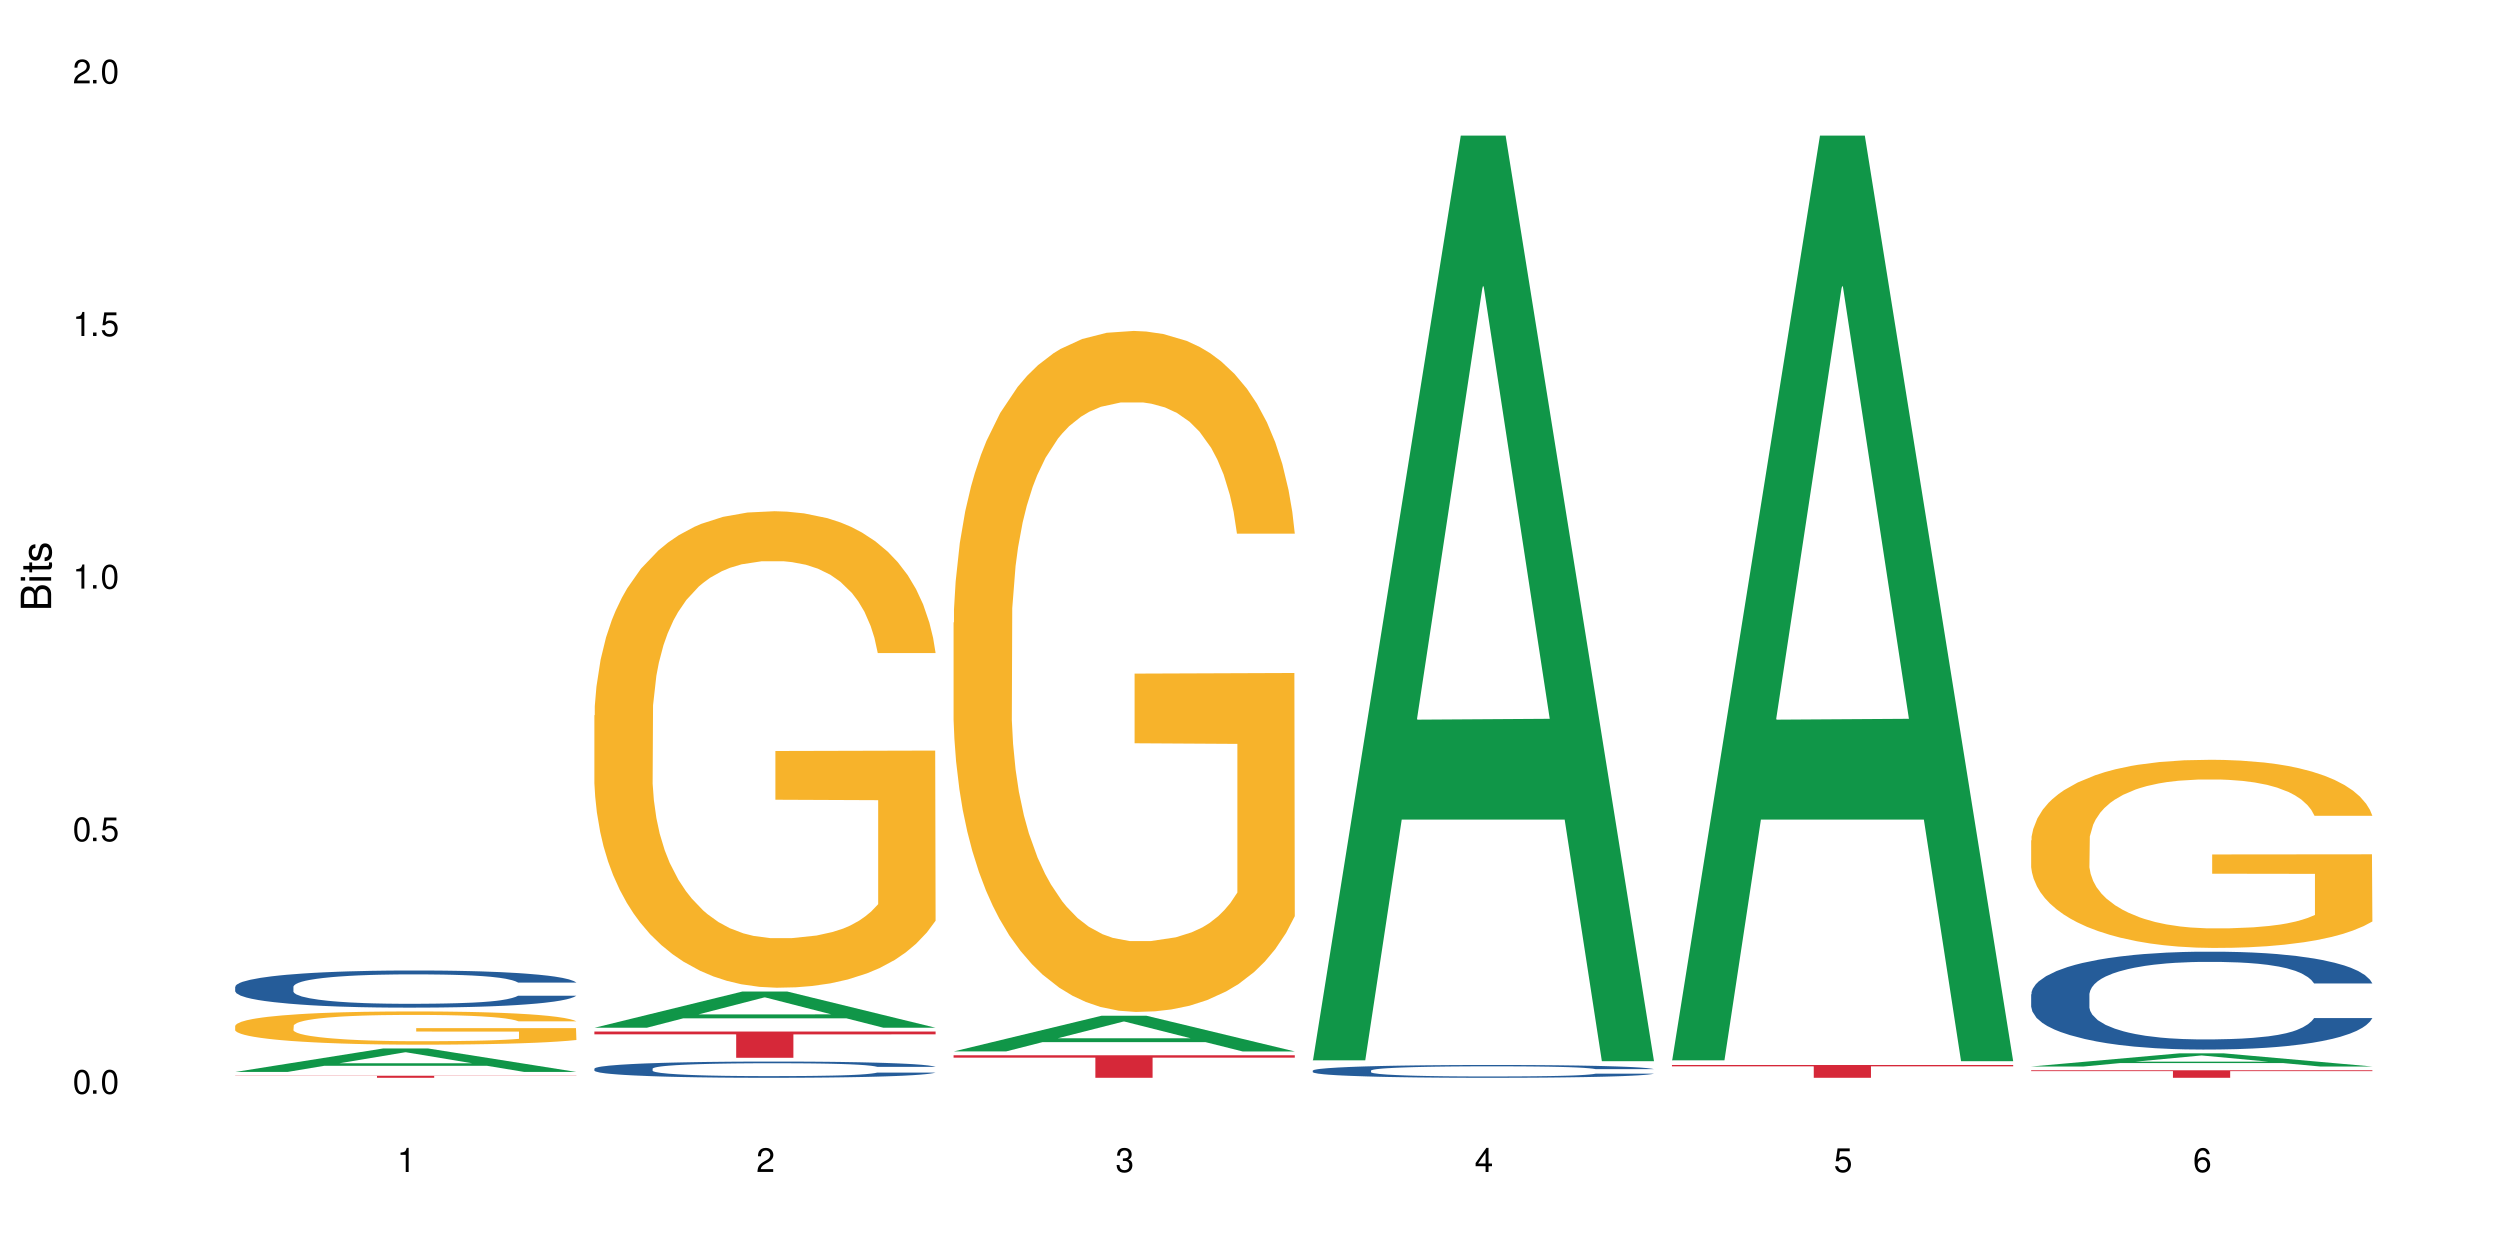
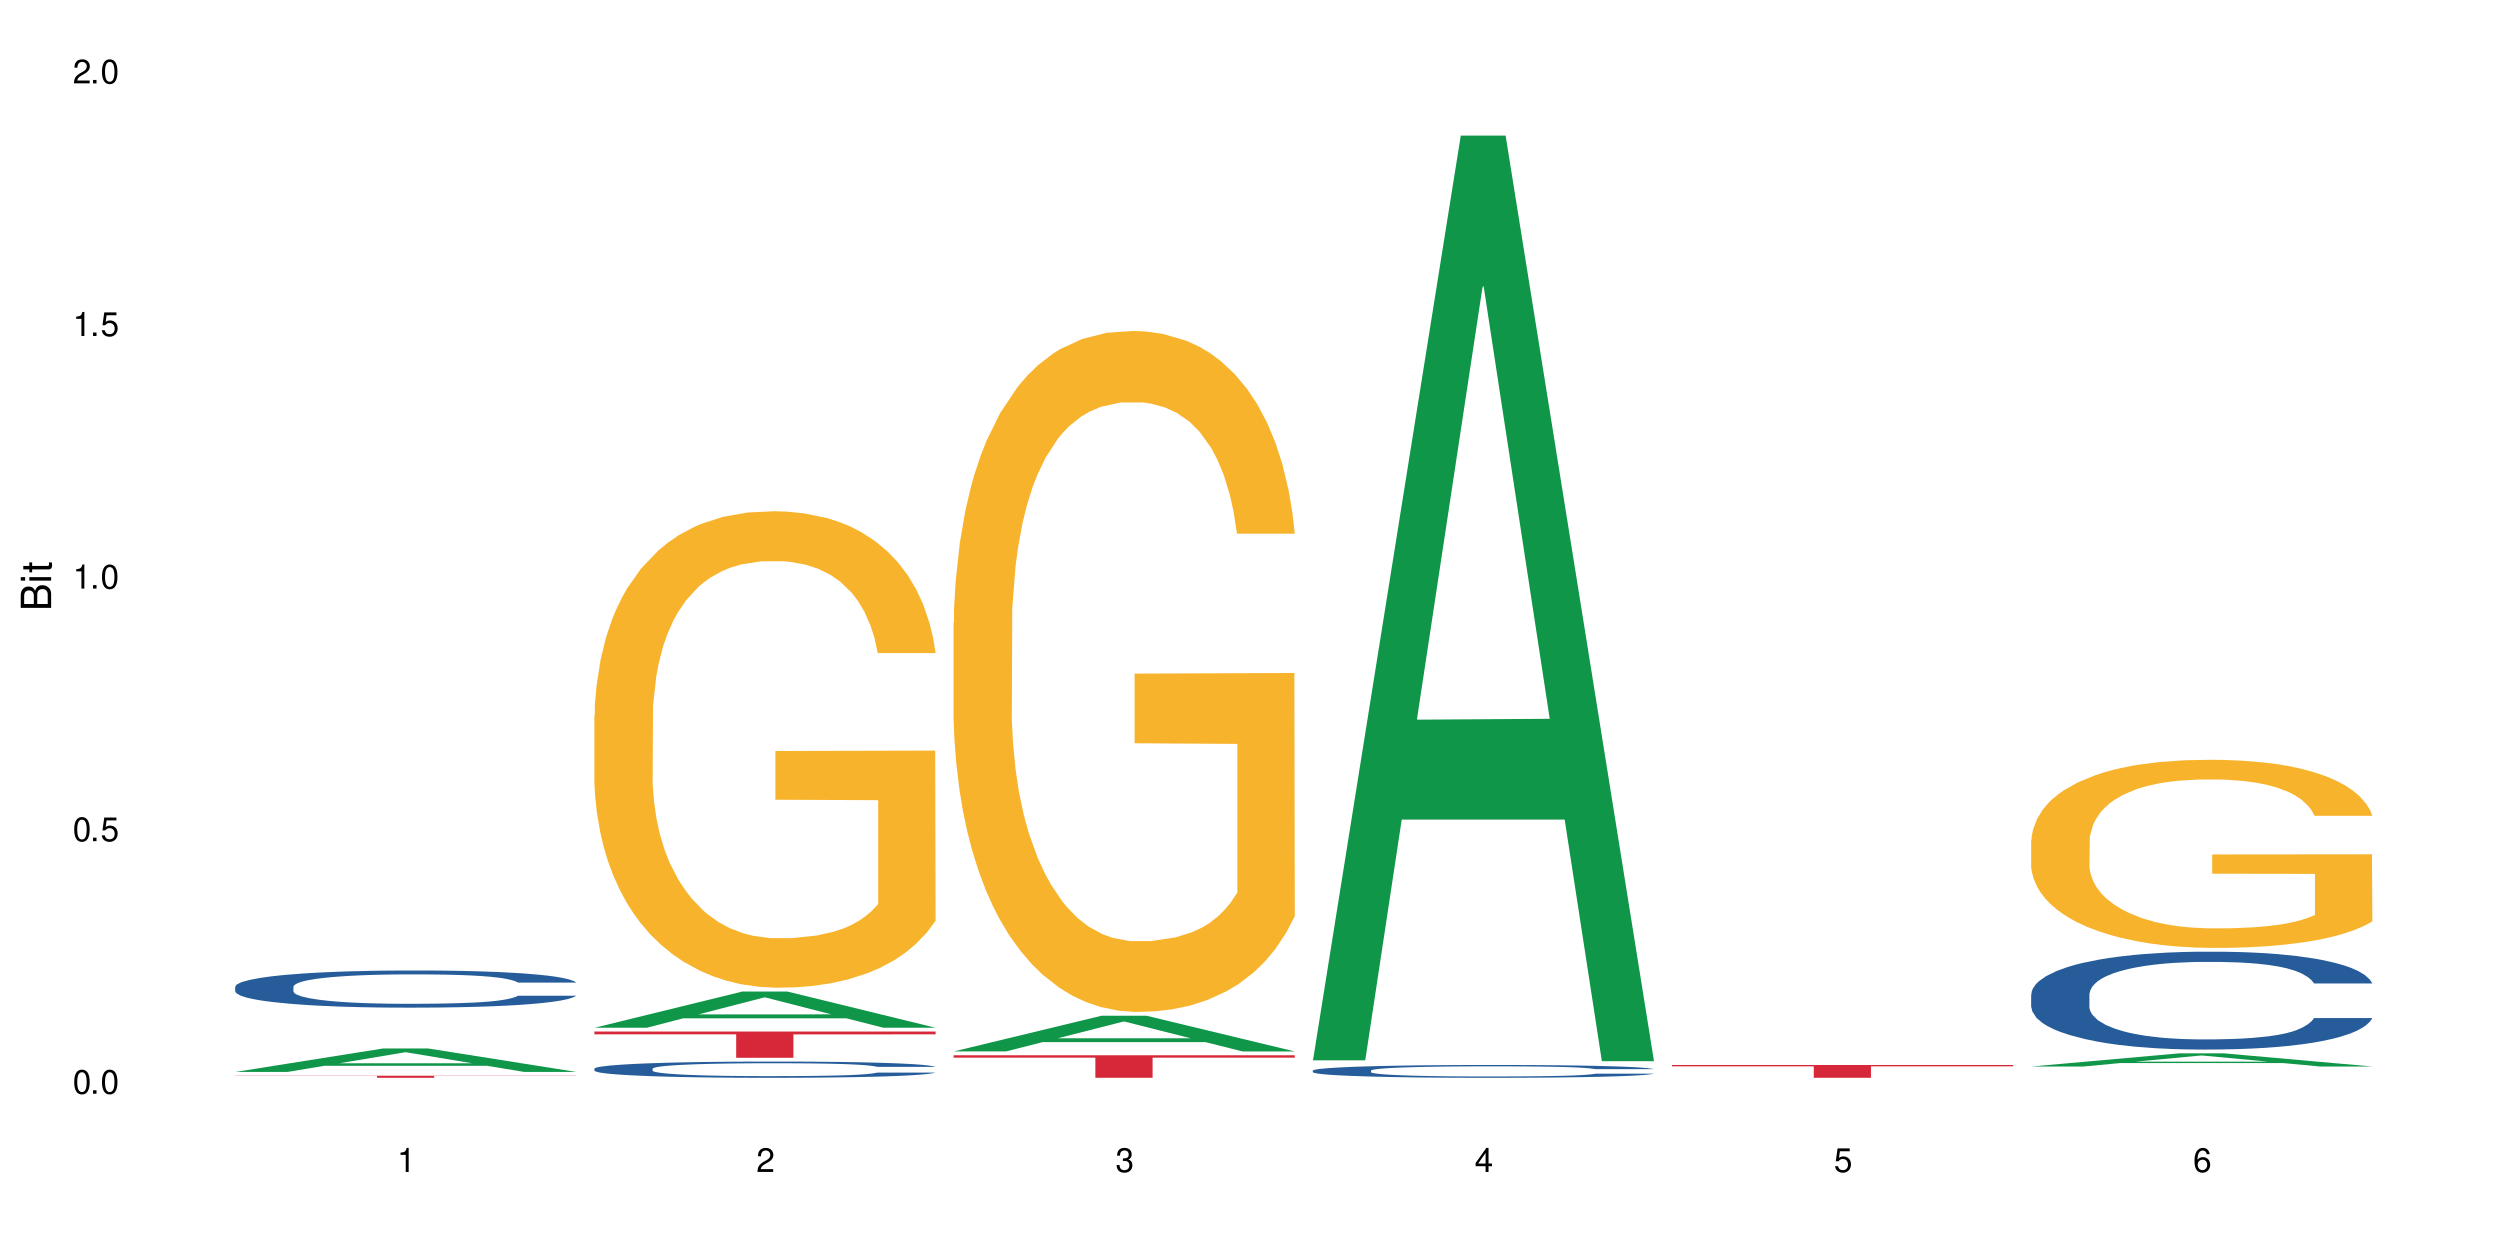
<svg xmlns="http://www.w3.org/2000/svg" xmlns:xlink="http://www.w3.org/1999/xlink" width="720" height="360" viewBox="0 0 720 360">
  <defs>
    <g>
      <g id="glyph-0-0">
</g>
      <g id="glyph-0-1">
        <path d="M 2.641 -6.938 C 2 -6.938 1.422 -6.656 1.078 -6.172 C 0.641 -5.562 0.406 -4.641 0.406 -3.359 C 0.406 -1.016 1.188 0.219 2.641 0.219 C 4.078 0.219 4.859 -1.016 4.859 -3.297 C 4.859 -4.641 4.656 -5.547 4.203 -6.172 C 3.844 -6.656 3.281 -6.938 2.641 -6.938 Z M 2.641 -6.188 C 3.547 -6.188 4 -5.25 4 -3.375 C 4 -1.406 3.562 -0.484 2.625 -0.484 C 1.734 -0.484 1.281 -1.438 1.281 -3.344 C 1.281 -5.25 1.734 -6.188 2.641 -6.188 Z M 2.641 -6.188 " />
      </g>
      <g id="glyph-0-2">
        <path d="M 1.828 -1 L 0.828 -1 L 0.828 0 L 1.828 0 Z M 1.828 -1 " />
      </g>
      <g id="glyph-0-3">
        <path d="M 4.562 -6.797 L 1.062 -6.797 L 0.547 -3.094 L 1.328 -3.094 C 1.719 -3.562 2.047 -3.734 2.578 -3.734 C 3.484 -3.734 4.062 -3.109 4.062 -2.094 C 4.062 -1.125 3.484 -0.531 2.578 -0.531 C 1.828 -0.531 1.375 -0.906 1.188 -1.672 L 0.328 -1.672 C 0.453 -1.109 0.547 -0.844 0.75 -0.594 C 1.125 -0.078 1.828 0.219 2.594 0.219 C 3.969 0.219 4.922 -0.781 4.922 -2.219 C 4.922 -3.562 4.031 -4.484 2.719 -4.484 C 2.25 -4.484 1.859 -4.359 1.469 -4.062 L 1.734 -5.969 L 4.562 -5.969 Z M 4.562 -6.797 " />
      </g>
      <g id="glyph-0-4">
        <path d="M 2.484 -4.938 L 2.484 0 L 3.328 0 L 3.328 -6.938 L 2.766 -6.938 C 2.469 -5.875 2.281 -5.734 0.984 -5.562 L 0.984 -4.938 Z M 2.484 -4.938 " />
      </g>
      <g id="glyph-0-5">
        <path d="M 4.859 -0.828 L 1.281 -0.828 C 1.359 -1.406 1.672 -1.781 2.5 -2.281 L 3.469 -2.828 C 4.406 -3.344 4.906 -4.062 4.906 -4.906 C 4.906 -5.484 4.672 -6.031 4.266 -6.406 C 3.859 -6.766 3.375 -6.938 2.719 -6.938 C 1.859 -6.938 1.219 -6.625 0.844 -6.031 C 0.609 -5.672 0.5 -5.234 0.484 -4.531 L 1.328 -4.531 C 1.359 -5.016 1.406 -5.281 1.531 -5.516 C 1.75 -5.938 2.188 -6.203 2.703 -6.203 C 3.469 -6.203 4.031 -5.641 4.031 -4.891 C 4.031 -4.344 3.719 -3.859 3.125 -3.516 L 2.234 -3 C 0.812 -2.172 0.406 -1.531 0.328 -0.016 L 4.859 -0.016 Z M 4.859 -0.828 " />
      </g>
      <g id="glyph-0-6">
        <path d="M 2.125 -3.188 L 2.578 -3.188 C 3.5 -3.188 3.984 -2.766 3.984 -1.922 C 3.984 -1.062 3.469 -0.531 2.594 -0.531 C 1.656 -0.531 1.203 -1 1.156 -2.016 L 0.312 -2.016 C 0.344 -1.453 0.438 -1.094 0.609 -0.781 C 0.953 -0.109 1.625 0.219 2.547 0.219 C 3.953 0.219 4.859 -0.625 4.859 -1.938 C 4.859 -2.828 4.516 -3.297 3.703 -3.594 C 4.344 -3.844 4.656 -4.328 4.656 -5.031 C 4.656 -6.219 3.875 -6.938 2.578 -6.938 C 1.203 -6.938 0.484 -6.172 0.453 -4.703 L 1.297 -4.703 C 1.312 -5.125 1.344 -5.359 1.453 -5.578 C 1.641 -5.969 2.062 -6.203 2.594 -6.203 C 3.344 -6.203 3.797 -5.75 3.797 -5 C 3.797 -4.516 3.609 -4.219 3.25 -4.047 C 3.016 -3.953 2.703 -3.922 2.125 -3.906 Z M 2.125 -3.188 " />
      </g>
      <g id="glyph-0-7">
        <path d="M 3.141 -1.672 L 3.141 0 L 3.984 0 L 3.984 -1.672 L 4.984 -1.672 L 4.984 -2.438 L 3.984 -2.438 L 3.984 -6.938 L 3.359 -6.938 L 0.266 -2.578 L 0.266 -1.672 Z M 3.141 -2.438 L 1 -2.438 L 3.141 -5.5 Z M 3.141 -2.438 " />
      </g>
      <g id="glyph-0-8">
        <path d="M 4.781 -5.125 C 4.609 -6.266 3.891 -6.938 2.844 -6.938 C 2.094 -6.938 1.422 -6.578 1.031 -5.953 C 0.594 -5.266 0.406 -4.422 0.406 -3.172 C 0.406 -2 0.578 -1.25 0.984 -0.641 C 1.359 -0.078 1.953 0.219 2.703 0.219 C 3.984 0.219 4.922 -0.75 4.922 -2.094 C 4.922 -3.375 4.062 -4.281 2.844 -4.281 C 2.172 -4.281 1.641 -4.031 1.281 -3.516 C 1.281 -5.234 1.828 -6.188 2.797 -6.188 C 3.391 -6.188 3.797 -5.797 3.938 -5.125 Z M 2.734 -3.531 C 3.547 -3.531 4.062 -2.953 4.062 -2.031 C 4.062 -1.156 3.484 -0.531 2.703 -0.531 C 1.922 -0.531 1.328 -1.188 1.328 -2.078 C 1.328 -2.938 1.906 -3.531 2.734 -3.531 Z M 2.734 -3.531 " />
      </g>
      <g id="glyph-1-0">
</g>
      <g id="glyph-1-1">
        <path d="M 0 -0.953 L 0 -4.891 C 0 -5.719 -0.234 -6.344 -0.734 -6.797 C -1.188 -7.234 -1.812 -7.469 -2.5 -7.469 C -3.547 -7.469 -4.188 -7 -4.625 -5.875 C -4.984 -6.688 -5.625 -7.094 -6.531 -7.094 C -7.172 -7.094 -7.734 -6.859 -8.141 -6.391 C -8.562 -5.922 -8.75 -5.344 -8.75 -4.5 L -8.75 -0.953 Z M -4.984 -2.062 L -7.766 -2.062 L -7.766 -4.219 C -7.766 -4.844 -7.688 -5.203 -7.453 -5.5 C -7.219 -5.812 -6.859 -5.969 -6.375 -5.969 C -5.891 -5.969 -5.531 -5.812 -5.297 -5.5 C -5.062 -5.203 -4.984 -4.844 -4.984 -4.219 Z M -0.984 -2.062 L -4 -2.062 L -4 -4.781 C -4 -5.766 -3.438 -6.359 -2.484 -6.359 C -1.547 -6.359 -0.984 -5.766 -0.984 -4.781 Z M -0.984 -2.062 " />
      </g>
      <g id="glyph-1-2">
        <path d="M -6.281 -1.797 L -6.281 -0.797 L 0 -0.797 L 0 -1.797 Z M -8.75 -1.797 L -8.75 -0.797 L -7.484 -0.797 L -7.484 -1.797 Z M -8.75 -1.797 " />
      </g>
      <g id="glyph-1-3">
        <path d="M -6.281 -3.047 L -6.281 -2.016 L -8.016 -2.016 L -8.016 -1.016 L -6.281 -1.016 L -6.281 -0.172 L -5.469 -0.172 L -5.469 -1.016 L -0.719 -1.016 C -0.078 -1.016 0.281 -1.453 0.281 -2.234 C 0.281 -2.5 0.25 -2.719 0.188 -3.047 L -0.641 -3.047 C -0.609 -2.906 -0.594 -2.766 -0.594 -2.562 C -0.594 -2.141 -0.719 -2.016 -1.156 -2.016 L -5.469 -2.016 L -5.469 -3.047 Z M -6.281 -3.047 " />
      </g>
      <g id="glyph-1-4">
-         <path d="M -4.531 -5.25 C -5.766 -5.25 -6.469 -4.422 -6.469 -2.969 C -6.469 -1.516 -5.719 -0.562 -4.547 -0.562 C -3.562 -0.562 -3.094 -1.062 -2.734 -2.562 L -2.516 -3.484 C -2.344 -4.188 -2.094 -4.469 -1.641 -4.469 C -1.047 -4.469 -0.641 -3.875 -0.641 -3 C -0.641 -2.453 -0.797 -2 -1.062 -1.75 C -1.25 -1.594 -1.422 -1.531 -1.875 -1.469 L -1.875 -0.406 C -0.422 -0.453 0.281 -1.266 0.281 -2.922 C 0.281 -4.5 -0.5 -5.516 -1.719 -5.516 C -2.656 -5.516 -3.172 -4.984 -3.469 -3.734 L -3.703 -2.766 C -3.891 -1.953 -4.156 -1.609 -4.594 -1.609 C -5.188 -1.609 -5.547 -2.125 -5.547 -2.938 C -5.547 -3.75 -5.203 -4.172 -4.531 -4.203 Z M -4.531 -5.25 " />
-       </g>
+         </g>
    </g>
  </defs>
  <rect x="-72" y="-36" width="864" height="432" fill="rgb(100%, 100%, 100%)" fill-opacity="1" />
  <path fill-rule="nonzero" fill="rgb(6.275%, 58.824%, 28.235%)" fill-opacity="1" d="M 67.73 308.715 L 67.836 308.711 L 110.359 301.957 L 123.273 301.957 L 166.008 308.723 L 150.992 308.723 L 140.281 306.957 L 93.352 306.957 L 82.852 308.715 L 67.73 308.715 L 97.863 306.227 L 135.977 306.219 L 116.973 303.062 L 116.766 303.055 L 116.555 303.074 L 97.758 306.219 L 97.863 306.227 Z M 67.73 308.715 " />
  <path fill-rule="nonzero" fill="rgb(14.51%, 36.078%, 60%)" fill-opacity="1" d="M 67.73 284.164 L 67.852 284.152 L 67.852 283.918 L 68.211 283.547 L 69.051 283.078 L 69.887 282.754 L 72.047 282.18 L 75.043 281.621 L 78.156 281.191 L 80.434 280.938 L 82.473 280.742 L 87.145 280.379 L 90.145 280.191 L 93.379 280.027 L 97.332 279.859 L 100.211 279.762 L 106.684 279.605 L 111.477 279.539 L 115.191 279.508 L 123.223 279.508 L 128.016 279.547 L 131.492 279.598 L 135.324 279.676 L 138.562 279.762 L 144.195 279.977 L 149.227 280.25 L 151.504 280.41 L 155.102 280.711 L 157.855 281.004 L 159.773 281.258 L 161.934 281.621 L 163.848 282.059 L 165.289 282.559 L 166.008 282.98 L 149.227 282.98 L 148.391 282.59 L 147.43 282.285 L 145.633 281.883 L 143.836 281.602 L 141.316 281.316 L 139.039 281.133 L 135.926 280.945 L 133.168 280.828 L 130.293 280.742 L 127.535 280.684 L 122.262 280.625 L 116.148 280.625 L 113.871 280.645 L 109.199 280.723 L 106.684 280.789 L 103.086 280.926 L 100.57 281.055 L 97.574 281.25 L 95.535 281.414 L 93.02 281.668 L 91.223 281.895 L 89.184 282.219 L 87.984 282.461 L 86.906 282.734 L 85.949 283.059 L 85.23 283.398 L 84.75 283.762 L 84.508 284.113 L 84.508 285.629 L 84.75 285.98 L 85.348 286.391 L 86.906 286.988 L 89.184 287.504 L 91.82 287.918 L 94.336 288.211 L 95.777 288.348 L 97.691 288.504 L 100.688 288.699 L 105.004 288.895 L 107.52 288.973 L 111.355 289.051 L 115.312 289.09 L 120.586 289.09 L 125.258 289.051 L 128.375 289 L 131.609 288.922 L 136.043 288.758 L 138.801 288.602 L 141.199 288.414 L 142.996 288.23 L 144.195 288.074 L 145.992 287.77 L 147.43 287.438 L 148.508 287.094 L 149.227 286.762 L 166.008 286.762 L 165.289 287.152 L 164.207 287.535 L 163.129 287.82 L 161.453 288.16 L 159.535 288.465 L 156.777 288.805 L 154.5 289.031 L 151.504 289.273 L 148.75 289.461 L 145.754 289.629 L 141.316 289.824 L 138.441 289.922 L 135.324 290.008 L 131.609 290.086 L 126.938 290.156 L 121.902 290.195 L 117.227 290.203 L 112.195 290.184 L 108.48 290.145 L 103.566 290.059 L 97.453 289.883 L 93.02 289.695 L 89.543 289.512 L 86.547 289.312 L 83.191 289.051 L 78.875 288.621 L 76.238 288.289 L 74.441 288.016 L 72.406 287.633 L 70.969 287.289 L 69.289 286.742 L 68.09 286.051 L 67.73 285.512 Z M 67.73 284.164 " />
-   <path fill-rule="nonzero" fill="rgb(96.863%, 70.196%, 16.863%)" fill-opacity="1" d="M 67.73 295.395 L 67.852 295.387 L 67.852 295.211 L 68.332 294.816 L 69.527 294.273 L 71.086 293.828 L 72.766 293.48 L 73.844 293.297 L 75.641 293.035 L 77.199 292.84 L 81.152 292.449 L 86.188 292.082 L 88.945 291.922 L 92.059 291.773 L 96.496 291.609 L 98.531 291.547 L 104.766 291.406 L 111.836 291.32 L 119.625 291.293 L 123.223 291.301 L 128.133 291.336 L 134.848 291.434 L 138.68 291.52 L 141.676 291.609 L 144.793 291.723 L 148.629 291.898 L 152.223 292.105 L 155.102 292.316 L 157.977 292.578 L 160.375 292.859 L 162.41 293.164 L 164.207 293.531 L 165.289 293.836 L 166.008 294.145 L 149.348 294.145 L 148.391 293.836 L 147.309 293.602 L 145.512 293.312 L 143.715 293.102 L 141.918 292.938 L 138.562 292.711 L 135.684 292.57 L 132.09 292.449 L 128.613 292.367 L 124.66 292.316 L 122.262 292.301 L 115.91 292.301 L 110.156 292.359 L 106.801 292.43 L 104.406 292.5 L 101.047 292.633 L 99.012 292.734 L 97.812 292.805 L 94.219 293.078 L 91.82 293.32 L 90.504 293.488 L 88.824 293.75 L 87.625 293.988 L 86.309 294.336 L 85.59 294.598 L 84.629 295.191 L 84.508 296.766 L 84.871 297.098 L 85.59 297.457 L 86.547 297.773 L 87.984 298.105 L 89.422 298.359 L 91.941 298.699 L 94.098 298.926 L 95.777 299.074 L 99.012 299.309 L 100.328 299.391 L 103.445 299.547 L 106.684 299.668 L 110.637 299.773 L 113.633 299.828 L 118.426 299.871 L 124.539 299.871 L 131.73 299.816 L 136.285 299.746 L 139.398 299.676 L 141.438 299.617 L 143.953 299.52 L 145.754 299.434 L 147.43 299.336 L 149.469 299.188 L 149.469 297.098 L 119.863 297.09 L 119.863 296.109 L 165.887 296.102 L 166.008 299.52 L 163.488 299.758 L 160.375 299.984 L 157.379 300.16 L 154.262 300.309 L 149.828 300.473 L 146.23 300.578 L 140.719 300.699 L 135.684 300.777 L 130.41 300.832 L 125.738 300.859 L 120.223 300.867 L 115.312 300.848 L 110.039 300.797 L 105.844 300.727 L 102.008 300.641 L 98.172 300.527 L 93.379 300.344 L 90.262 300.191 L 87.027 300.008 L 83.789 299.793 L 80.914 299.555 L 78.996 299.371 L 77.078 299.16 L 75.043 298.898 L 73.125 298.602 L 71.688 298.332 L 70.367 298.023 L 69.41 297.738 L 68.449 297.344 L 67.969 297.027 L 67.73 296.758 Z M 67.73 295.395 " />
  <path fill-rule="nonzero" fill="rgb(83.922%, 15.686%, 22.353%)" fill-opacity="1" d="M 67.73 309.812 L 166.008 309.812 L 166.008 309.875 L 125.047 309.875 L 125.047 310.406 L 108.57 310.406 L 108.57 309.879 L 108.332 309.875 L 67.73 309.875 Z M 67.73 309.812 " />
  <path fill-rule="nonzero" fill="rgb(6.275%, 58.824%, 28.235%)" fill-opacity="1" d="M 171.18 295.988 L 171.285 295.977 L 213.809 285.559 L 226.723 285.559 L 269.453 295.996 L 254.441 295.996 L 243.73 293.273 L 196.797 293.273 L 186.297 295.988 L 171.18 295.988 L 201.312 292.145 L 239.426 292.137 L 220.422 287.266 L 220.211 287.254 L 220 287.285 L 201.207 292.137 L 201.312 292.145 Z M 171.18 295.988 " />
  <path fill-rule="nonzero" fill="rgb(14.51%, 36.078%, 60%)" fill-opacity="1" d="M 171.18 307.766 L 171.297 307.762 L 171.297 307.66 L 171.66 307.496 L 172.496 307.293 L 173.336 307.152 L 175.492 306.898 L 178.488 306.656 L 181.605 306.469 L 183.883 306.355 L 185.922 306.27 L 190.594 306.113 L 193.59 306.031 L 196.828 305.961 L 200.781 305.887 L 203.656 305.844 L 210.129 305.773 L 214.922 305.746 L 218.641 305.734 L 226.668 305.734 L 231.461 305.75 L 234.938 305.77 L 238.773 305.805 L 242.008 305.844 L 247.641 305.938 L 252.676 306.059 L 254.953 306.125 L 258.547 306.258 L 261.305 306.387 L 263.223 306.496 L 265.379 306.656 L 267.297 306.848 L 268.734 307.066 L 269.453 307.25 L 252.676 307.25 L 251.836 307.078 L 250.879 306.945 L 249.082 306.77 L 247.281 306.648 L 244.766 306.523 L 242.488 306.441 L 239.371 306.359 L 236.617 306.309 L 233.738 306.27 L 230.984 306.246 L 225.711 306.219 L 219.598 306.219 L 217.32 306.227 L 212.645 306.262 L 210.129 306.293 L 206.535 306.352 L 204.016 306.406 L 201.02 306.492 L 198.984 306.566 L 196.469 306.676 L 194.668 306.773 L 192.633 306.918 L 191.434 307.023 L 190.355 307.141 L 189.395 307.285 L 188.676 307.434 L 188.199 307.59 L 187.957 307.746 L 187.957 308.406 L 188.199 308.562 L 188.797 308.742 L 190.355 309 L 192.633 309.227 L 195.27 309.406 L 197.785 309.535 L 199.223 309.594 L 201.141 309.664 L 204.137 309.75 L 208.453 309.836 L 210.969 309.867 L 214.805 309.902 L 218.758 309.918 L 224.031 309.918 L 228.707 309.902 L 231.82 309.883 L 235.059 309.848 L 239.492 309.773 L 242.25 309.707 L 244.645 309.625 L 246.445 309.543 L 247.641 309.477 L 249.441 309.344 L 250.879 309.199 L 251.957 309.047 L 252.676 308.902 L 269.453 308.902 L 268.734 309.074 L 267.656 309.238 L 266.578 309.363 L 264.898 309.512 L 262.984 309.645 L 260.227 309.797 L 257.949 309.895 L 254.953 310 L 252.195 310.082 L 249.199 310.156 L 244.766 310.238 L 241.891 310.281 L 238.773 310.32 L 235.059 310.355 L 230.383 310.387 L 225.352 310.402 L 220.676 310.406 L 215.645 310.398 L 211.926 310.383 L 207.012 310.344 L 200.902 310.266 L 196.469 310.184 L 192.992 310.102 L 189.996 310.02 L 186.641 309.902 L 182.324 309.715 L 179.688 309.57 L 177.891 309.449 L 175.852 309.281 L 174.414 309.133 L 172.738 308.895 L 171.539 308.59 L 171.18 308.355 Z M 171.18 307.766 " />
  <path fill-rule="nonzero" fill="rgb(96.863%, 70.196%, 16.863%)" fill-opacity="1" d="M 171.18 206.012 L 171.297 205.887 L 171.297 203.379 L 171.777 197.738 L 172.977 189.969 L 174.535 183.578 L 176.211 178.562 L 177.293 175.93 L 179.09 172.172 L 180.648 169.414 L 184.602 163.773 L 189.637 158.512 L 192.391 156.254 L 195.508 154.125 L 199.941 151.742 L 201.98 150.863 L 208.211 148.859 L 215.281 147.605 L 223.074 147.23 L 226.668 147.355 L 231.582 147.855 L 238.293 149.234 L 242.129 150.488 L 245.125 151.742 L 248.242 153.371 L 252.078 155.879 L 255.672 158.887 L 258.547 161.895 L 261.426 165.652 L 263.82 169.664 L 265.859 174.051 L 267.656 179.316 L 268.734 183.703 L 269.453 188.09 L 252.797 188.09 L 251.836 183.703 L 250.758 180.316 L 248.961 176.184 L 247.164 173.176 L 245.363 170.793 L 242.008 167.535 L 239.133 165.527 L 235.539 163.773 L 232.062 162.645 L 228.105 161.895 L 225.711 161.645 L 219.359 161.645 L 213.605 162.52 L 210.25 163.523 L 207.852 164.527 L 204.496 166.406 L 202.461 167.91 L 201.262 168.914 L 197.664 172.797 L 195.27 176.309 L 193.949 178.688 L 192.273 182.449 L 191.074 185.832 L 189.754 190.848 L 189.035 194.605 L 188.078 203.129 L 187.957 225.688 L 188.316 230.453 L 189.035 235.59 L 189.996 240.102 L 191.434 244.863 L 192.871 248.5 L 195.387 253.387 L 197.547 256.645 L 199.223 258.777 L 202.461 262.16 L 203.777 263.289 L 206.895 265.543 L 210.129 267.301 L 214.086 268.805 L 217.082 269.555 L 221.875 270.184 L 227.988 270.184 L 235.18 269.43 L 239.73 268.426 L 242.848 267.426 L 244.887 266.547 L 247.402 265.168 L 249.199 263.914 L 250.879 262.535 L 252.914 260.406 L 252.914 230.453 L 223.312 230.324 L 223.312 216.289 L 269.336 216.164 L 269.453 265.168 L 266.938 268.551 L 263.82 271.812 L 260.824 274.316 L 257.711 276.449 L 253.273 278.828 L 249.68 280.332 L 244.168 282.09 L 239.133 283.215 L 233.859 283.969 L 229.184 284.344 L 223.672 284.469 L 218.758 284.219 L 213.484 283.469 L 209.289 282.465 L 205.457 281.211 L 201.621 279.582 L 196.828 276.949 L 193.711 274.82 L 190.473 272.188 L 187.238 269.055 L 184.363 265.668 L 182.445 263.039 L 180.527 260.031 L 178.488 256.27 L 176.57 252.008 L 175.133 248.125 L 173.816 243.738 L 172.855 239.602 L 171.898 233.961 L 171.418 229.449 L 171.18 225.562 Z M 171.18 206.012 " />
  <path fill-rule="nonzero" fill="rgb(83.922%, 15.686%, 22.353%)" fill-opacity="1" d="M 171.18 297.086 L 269.453 297.086 L 269.453 297.895 L 228.496 297.902 L 228.496 304.645 L 212.02 304.645 L 212.02 297.91 L 211.777 297.895 L 171.18 297.895 Z M 171.18 297.086 " />
  <path fill-rule="nonzero" fill="rgb(6.275%, 58.824%, 28.235%)" fill-opacity="1" d="M 274.629 302.812 L 274.73 302.801 L 317.254 292.531 L 330.168 292.531 L 372.902 302.82 L 357.887 302.82 L 347.18 300.137 L 300.246 300.137 L 289.746 302.812 L 274.629 302.812 L 304.762 299.023 L 342.875 299.016 L 323.871 294.215 L 323.66 294.203 L 323.449 294.23 L 304.656 299.016 L 304.762 299.023 Z M 274.629 302.812 " />
  <path fill-rule="nonzero" fill="rgb(96.863%, 70.196%, 16.863%)" fill-opacity="1" d="M 274.629 179.312 L 274.746 179.133 L 274.746 175.551 L 275.227 167.488 L 276.426 156.383 L 277.984 147.25 L 279.66 140.082 L 280.738 136.32 L 282.535 130.949 L 284.094 127.008 L 288.051 118.945 L 293.082 111.426 L 295.84 108.199 L 298.957 105.156 L 303.391 101.75 L 305.43 100.496 L 311.66 97.633 L 318.73 95.84 L 326.52 95.305 L 330.117 95.48 L 335.031 96.199 L 341.742 98.168 L 345.578 99.961 L 348.574 101.75 L 351.688 104.078 L 355.523 107.664 L 359.121 111.961 L 361.996 116.262 L 364.871 121.633 L 367.27 127.367 L 369.309 133.637 L 371.105 141.16 L 372.184 147.426 L 372.902 153.695 L 356.242 153.695 L 355.285 147.426 L 354.207 142.59 L 352.41 136.68 L 350.609 132.383 L 348.812 128.977 L 345.457 124.32 L 342.582 121.453 L 338.984 118.945 L 335.512 117.336 L 331.555 116.262 L 329.156 115.902 L 322.805 115.902 L 317.055 117.156 L 313.699 118.59 L 311.301 120.023 L 307.945 122.707 L 305.906 124.859 L 304.707 126.293 L 301.113 131.844 L 298.715 136.859 L 297.398 140.262 L 295.719 145.637 L 294.523 150.473 L 293.203 157.637 L 292.484 163.012 L 291.527 175.191 L 291.406 207.434 L 291.766 214.242 L 292.484 221.586 L 293.441 228.031 L 294.883 234.84 L 296.32 240.035 L 298.836 247.02 L 300.992 251.676 L 302.672 254.723 L 305.906 259.559 L 307.227 261.172 L 310.34 264.395 L 313.578 266.902 L 317.531 269.051 L 320.527 270.125 L 325.324 271.023 L 331.434 271.023 L 338.625 269.949 L 343.18 268.516 L 346.297 267.082 L 348.332 265.828 L 350.852 263.855 L 352.648 262.066 L 354.324 260.098 L 356.363 257.051 L 356.363 214.242 L 326.762 214.062 L 326.762 194 L 372.781 193.82 L 372.902 263.855 L 370.387 268.695 L 367.27 273.352 L 364.273 276.934 L 361.156 279.977 L 356.723 283.383 L 353.129 285.531 L 347.613 288.039 L 342.582 289.652 L 337.309 290.727 L 332.633 291.262 L 327.121 291.441 L 322.207 291.086 L 316.934 290.008 L 312.738 288.578 L 308.902 286.785 L 305.07 284.457 L 300.273 280.695 L 297.16 277.648 L 293.922 273.887 L 290.688 269.41 L 287.809 264.574 L 285.895 260.812 L 283.977 256.512 L 281.938 251.141 L 280.02 245.051 L 278.582 239.496 L 277.262 233.227 L 276.305 227.316 L 275.348 219.254 L 274.867 212.809 L 274.629 207.254 Z M 274.629 179.312 " />
  <path fill-rule="nonzero" fill="rgb(83.922%, 15.686%, 22.353%)" fill-opacity="1" d="M 274.629 303.91 L 372.902 303.91 L 372.902 304.605 L 331.945 304.613 L 331.945 310.406 L 315.465 310.406 L 315.465 304.617 L 315.227 304.605 L 274.629 304.605 Z M 274.629 303.91 " />
  <path fill-rule="nonzero" fill="rgb(6.275%, 58.824%, 28.235%)" fill-opacity="1" d="M 378.074 305.375 L 378.18 305.125 L 420.703 39.062 L 433.617 39.062 L 476.352 305.629 L 461.336 305.629 L 450.625 236.047 L 403.695 236.047 L 393.195 305.375 L 378.074 305.375 L 408.207 207.262 L 446.32 207.012 L 427.316 82.613 L 427.109 82.363 L 426.898 83.117 L 408.105 207.012 L 408.207 207.262 Z M 378.074 305.375 " />
-   <path fill-rule="nonzero" fill="rgb(14.51%, 36.078%, 60%)" fill-opacity="1" d="M 378.074 308.32 L 378.195 308.32 L 378.195 308.238 L 378.555 308.109 L 379.395 307.949 L 380.23 307.836 L 382.391 307.637 L 385.387 307.445 L 388.5 307.297 L 390.777 307.211 L 392.816 307.141 L 397.492 307.016 L 400.488 306.953 L 403.723 306.895 L 407.676 306.84 L 410.555 306.805 L 417.027 306.75 L 421.82 306.727 L 425.535 306.719 L 433.566 306.719 L 438.359 306.73 L 441.836 306.746 L 445.668 306.773 L 448.906 306.805 L 454.539 306.879 L 459.57 306.973 L 461.848 307.027 L 465.445 307.133 L 468.199 307.234 L 470.117 307.32 L 472.277 307.445 L 474.191 307.598 L 475.633 307.77 L 476.352 307.914 L 459.57 307.914 L 458.734 307.777 L 457.773 307.676 L 455.977 307.535 L 454.18 307.438 L 451.66 307.34 L 449.383 307.277 L 446.27 307.211 L 443.512 307.172 L 440.637 307.141 L 437.879 307.121 L 432.605 307.102 L 426.492 307.102 L 424.215 307.109 L 419.543 307.137 L 417.027 307.16 L 413.43 307.207 L 410.914 307.25 L 407.918 307.316 L 405.879 307.375 L 403.363 307.461 L 401.566 307.539 L 399.527 307.652 L 398.328 307.734 L 397.25 307.828 L 396.293 307.941 L 395.574 308.059 L 395.094 308.184 L 394.855 308.305 L 394.855 308.828 L 395.094 308.949 L 395.691 309.09 L 397.25 309.297 L 399.527 309.477 L 402.164 309.617 L 404.68 309.719 L 406.121 309.766 L 408.035 309.82 L 411.035 309.887 L 415.348 309.953 L 417.863 309.98 L 421.699 310.008 L 425.656 310.023 L 430.93 310.023 L 435.602 310.008 L 438.719 309.992 L 441.953 309.965 L 446.387 309.906 L 449.145 309.852 L 451.543 309.789 L 453.34 309.727 L 454.539 309.672 L 456.336 309.566 L 457.773 309.453 L 458.852 309.336 L 459.57 309.219 L 476.352 309.219 L 475.633 309.355 L 474.555 309.484 L 473.473 309.582 L 471.797 309.703 L 469.879 309.805 L 467.121 309.926 L 464.844 310 L 461.848 310.086 L 459.094 310.148 L 456.098 310.207 L 451.66 310.273 L 448.785 310.309 L 445.668 310.34 L 441.953 310.367 L 437.281 310.391 L 432.246 310.402 L 427.574 310.406 L 422.539 310.398 L 418.824 310.387 L 413.91 310.355 L 407.797 310.297 L 403.363 310.23 L 399.887 310.168 L 396.891 310.102 L 393.535 310.008 L 389.223 309.859 L 386.586 309.746 L 384.785 309.652 L 382.75 309.52 L 381.312 309.402 L 379.633 309.211 L 378.434 308.973 L 378.074 308.789 Z M 378.074 308.32 " />
-   <path fill-rule="nonzero" fill="rgb(6.275%, 58.824%, 28.235%)" fill-opacity="1" d="M 481.523 305.375 L 481.629 305.125 L 524.152 39.062 L 537.066 39.062 L 579.797 305.629 L 564.785 305.629 L 554.074 236.047 L 507.141 236.047 L 496.641 305.375 L 481.523 305.375 L 511.656 207.262 L 549.77 207.012 L 530.766 82.613 L 530.555 82.363 L 530.348 83.117 L 511.551 207.012 L 511.656 207.262 Z M 481.523 305.375 " />
+   <path fill-rule="nonzero" fill="rgb(14.51%, 36.078%, 60%)" fill-opacity="1" d="M 378.074 308.32 L 378.195 308.32 L 378.195 308.238 L 378.555 308.109 L 379.395 307.949 L 380.23 307.836 L 382.391 307.637 L 385.387 307.445 L 388.5 307.297 L 390.777 307.211 L 392.816 307.141 L 397.492 307.016 L 400.488 306.953 L 403.723 306.895 L 407.676 306.84 L 410.555 306.805 L 417.027 306.75 L 421.82 306.727 L 425.535 306.719 L 433.566 306.719 L 438.359 306.73 L 441.836 306.746 L 445.668 306.773 L 448.906 306.805 L 454.539 306.879 L 459.57 306.973 L 461.848 307.027 L 465.445 307.133 L 468.199 307.234 L 470.117 307.32 L 472.277 307.445 L 474.191 307.598 L 475.633 307.77 L 476.352 307.914 L 459.57 307.914 L 457.773 307.676 L 455.977 307.535 L 454.18 307.438 L 451.66 307.34 L 449.383 307.277 L 446.27 307.211 L 443.512 307.172 L 440.637 307.141 L 437.879 307.121 L 432.605 307.102 L 426.492 307.102 L 424.215 307.109 L 419.543 307.137 L 417.027 307.16 L 413.43 307.207 L 410.914 307.25 L 407.918 307.316 L 405.879 307.375 L 403.363 307.461 L 401.566 307.539 L 399.527 307.652 L 398.328 307.734 L 397.25 307.828 L 396.293 307.941 L 395.574 308.059 L 395.094 308.184 L 394.855 308.305 L 394.855 308.828 L 395.094 308.949 L 395.691 309.09 L 397.25 309.297 L 399.527 309.477 L 402.164 309.617 L 404.68 309.719 L 406.121 309.766 L 408.035 309.82 L 411.035 309.887 L 415.348 309.953 L 417.863 309.98 L 421.699 310.008 L 425.656 310.023 L 430.93 310.023 L 435.602 310.008 L 438.719 309.992 L 441.953 309.965 L 446.387 309.906 L 449.145 309.852 L 451.543 309.789 L 453.34 309.727 L 454.539 309.672 L 456.336 309.566 L 457.773 309.453 L 458.852 309.336 L 459.57 309.219 L 476.352 309.219 L 475.633 309.355 L 474.555 309.484 L 473.473 309.582 L 471.797 309.703 L 469.879 309.805 L 467.121 309.926 L 464.844 310 L 461.848 310.086 L 459.094 310.148 L 456.098 310.207 L 451.66 310.273 L 448.785 310.309 L 445.668 310.34 L 441.953 310.367 L 437.281 310.391 L 432.246 310.402 L 427.574 310.406 L 422.539 310.398 L 418.824 310.387 L 413.91 310.355 L 407.797 310.297 L 403.363 310.23 L 399.887 310.168 L 396.891 310.102 L 393.535 310.008 L 389.223 309.859 L 386.586 309.746 L 384.785 309.652 L 382.75 309.52 L 381.312 309.402 L 379.633 309.211 L 378.434 308.973 L 378.074 308.789 Z M 378.074 308.32 " />
  <path fill-rule="nonzero" fill="rgb(83.922%, 15.686%, 22.353%)" fill-opacity="1" d="M 481.523 306.719 L 579.797 306.719 L 579.797 307.113 L 538.84 307.113 L 538.84 310.406 L 522.363 310.406 L 522.363 307.117 L 522.121 307.113 L 481.523 307.113 Z M 481.523 306.719 " />
  <path fill-rule="nonzero" fill="rgb(6.275%, 58.824%, 28.235%)" fill-opacity="1" d="M 584.973 307.152 L 585.074 307.148 L 627.598 303.367 L 640.512 303.367 L 683.246 307.156 L 668.23 307.156 L 657.523 306.164 L 610.59 306.164 L 600.09 307.152 L 584.973 307.152 L 615.105 305.758 L 653.219 305.754 L 634.215 303.984 L 634.004 303.98 L 633.793 303.992 L 615 305.754 L 615.105 305.758 Z M 584.973 307.152 " />
  <path fill-rule="nonzero" fill="rgb(14.51%, 36.078%, 60%)" fill-opacity="1" d="M 584.973 286.359 L 585.09 286.332 L 585.09 285.715 L 585.449 284.734 L 586.289 283.5 L 587.129 282.648 L 589.285 281.129 L 592.281 279.66 L 595.398 278.527 L 597.676 277.859 L 599.711 277.344 L 604.387 276.391 L 607.383 275.902 L 610.617 275.465 L 614.574 275.023 L 617.449 274.77 L 623.922 274.355 L 628.715 274.176 L 632.43 274.098 L 640.461 274.098 L 645.254 274.199 L 648.73 274.328 L 652.566 274.535 L 655.801 274.77 L 661.434 275.336 L 666.469 276.055 L 668.746 276.469 L 672.34 277.266 L 675.098 278.039 L 677.016 278.707 L 679.172 279.66 L 681.09 280.82 L 682.527 282.133 L 683.246 283.242 L 666.469 283.242 L 665.629 282.211 L 664.672 281.414 L 662.871 280.355 L 661.074 279.609 L 658.559 278.863 L 656.281 278.375 L 653.164 277.883 L 650.406 277.574 L 647.531 277.344 L 644.773 277.188 L 639.504 277.035 L 633.391 277.035 L 631.113 277.086 L 626.438 277.293 L 623.922 277.473 L 620.328 277.832 L 617.809 278.168 L 614.812 278.684 L 612.777 279.121 L 610.258 279.789 L 608.461 280.383 L 606.426 281.234 L 605.227 281.875 L 604.148 282.598 L 603.188 283.449 L 602.469 284.348 L 601.988 285.301 L 601.75 286.23 L 601.75 290.223 L 601.988 291.148 L 602.59 292.23 L 604.148 293.801 L 606.426 295.168 L 609.059 296.25 L 611.578 297.023 L 613.016 297.383 L 614.934 297.793 L 617.93 298.309 L 622.242 298.824 L 624.762 299.031 L 628.598 299.238 L 632.551 299.34 L 637.824 299.34 L 642.5 299.238 L 645.613 299.109 L 648.852 298.902 L 653.285 298.465 L 656.043 298.051 L 658.438 297.562 L 660.234 297.074 L 661.434 296.66 L 663.23 295.863 L 664.672 294.988 L 665.75 294.086 L 666.469 293.211 L 683.246 293.211 L 682.527 294.238 L 681.449 295.246 L 680.371 295.992 L 678.691 296.895 L 676.773 297.691 L 674.02 298.594 L 671.742 299.188 L 668.746 299.828 L 665.988 300.32 L 662.992 300.758 L 658.559 301.273 L 655.68 301.531 L 652.566 301.762 L 648.852 301.969 L 644.176 302.148 L 639.141 302.25 L 634.469 302.277 L 629.434 302.227 L 625.719 302.121 L 620.805 301.891 L 614.695 301.426 L 610.258 300.938 L 606.785 300.449 L 603.789 299.934 L 600.43 299.238 L 596.117 298.105 L 593.48 297.227 L 591.684 296.508 L 589.645 295.504 L 588.207 294.602 L 586.527 293.16 L 585.332 291.328 L 584.973 289.914 Z M 584.973 286.359 " />
  <path fill-rule="nonzero" fill="rgb(96.863%, 70.196%, 16.863%)" fill-opacity="1" d="M 584.973 242.027 L 585.09 241.977 L 585.09 240.984 L 585.57 238.758 L 586.77 235.691 L 588.328 233.168 L 590.004 231.188 L 591.082 230.148 L 592.883 228.664 L 594.438 227.574 L 598.395 225.348 L 603.426 223.27 L 606.184 222.375 L 609.301 221.535 L 613.734 220.594 L 615.773 220.25 L 622.004 219.457 L 629.074 218.961 L 636.867 218.812 L 640.461 218.863 L 645.375 219.062 L 652.086 219.605 L 655.922 220.102 L 658.918 220.594 L 662.035 221.238 L 665.867 222.227 L 669.465 223.418 L 672.34 224.605 L 675.215 226.09 L 677.613 227.672 L 679.652 229.406 L 681.449 231.484 L 682.527 233.215 L 683.246 234.949 L 666.586 234.949 L 665.629 233.215 L 664.551 231.879 L 662.754 230.246 L 660.953 229.059 L 659.156 228.117 L 655.801 226.832 L 652.926 226.039 L 649.328 225.348 L 645.855 224.902 L 641.898 224.605 L 639.504 224.504 L 633.148 224.504 L 627.398 224.852 L 624.043 225.246 L 621.645 225.645 L 618.289 226.387 L 616.25 226.98 L 615.055 227.375 L 611.457 228.91 L 609.059 230.297 L 607.742 231.234 L 606.062 232.723 L 604.867 234.059 L 603.547 236.035 L 602.828 237.523 L 601.871 240.887 L 601.75 249.797 L 602.109 251.676 L 602.828 253.707 L 603.789 255.488 L 605.227 257.367 L 606.664 258.805 L 609.18 260.734 L 611.336 262.02 L 613.016 262.863 L 616.25 264.199 L 617.57 264.645 L 620.688 265.535 L 623.922 266.227 L 627.875 266.82 L 630.871 267.117 L 635.668 267.367 L 641.777 267.367 L 648.969 267.07 L 653.523 266.672 L 656.641 266.277 L 658.676 265.93 L 661.195 265.387 L 662.992 264.891 L 664.672 264.348 L 666.707 263.504 L 666.707 251.676 L 637.105 251.629 L 637.105 246.082 L 683.125 246.035 L 683.246 265.387 L 680.73 266.723 L 677.613 268.008 L 674.617 269 L 671.5 269.84 L 667.066 270.781 L 663.473 271.375 L 657.957 272.066 L 652.926 272.512 L 647.652 272.809 L 642.977 272.957 L 637.465 273.008 L 632.551 272.91 L 627.277 272.613 L 623.082 272.215 L 619.246 271.723 L 615.414 271.078 L 610.617 270.039 L 607.504 269.195 L 604.266 268.156 L 601.031 266.922 L 598.156 265.586 L 596.238 264.543 L 594.32 263.355 L 592.281 261.871 L 590.363 260.191 L 588.926 258.656 L 587.609 256.922 L 586.648 255.289 L 585.691 253.062 L 585.211 251.281 L 584.973 249.746 Z M 584.973 242.027 " />
-   <path fill-rule="nonzero" fill="rgb(83.922%, 15.686%, 22.353%)" fill-opacity="1" d="M 584.973 308.246 L 683.246 308.246 L 683.246 308.477 L 642.289 308.477 L 642.289 310.406 L 625.809 310.406 L 625.809 308.48 L 625.57 308.477 L 584.973 308.477 Z M 584.973 308.246 " />
  <g fill="rgb(0%, 0%, 0%)" fill-opacity="1">
    <use xlink:href="#glyph-0-1" x="20.965" y="314.993" />
    <use xlink:href="#glyph-0-2" x="25.965" y="314.993" />
    <use xlink:href="#glyph-0-1" x="28.965" y="314.993" />
  </g>
  <g fill="rgb(0%, 0%, 0%)" fill-opacity="1">
    <use xlink:href="#glyph-0-1" x="20.965" y="242.251" />
    <use xlink:href="#glyph-0-2" x="25.965" y="242.251" />
    <use xlink:href="#glyph-0-3" x="28.965" y="242.251" />
  </g>
  <g fill="rgb(0%, 0%, 0%)" fill-opacity="1">
    <use xlink:href="#glyph-0-4" x="20.965" y="169.509" />
    <use xlink:href="#glyph-0-2" x="25.965" y="169.509" />
    <use xlink:href="#glyph-0-1" x="28.965" y="169.509" />
  </g>
  <g fill="rgb(0%, 0%, 0%)" fill-opacity="1">
    <use xlink:href="#glyph-0-4" x="20.965" y="96.767" />
    <use xlink:href="#glyph-0-2" x="25.965" y="96.767" />
    <use xlink:href="#glyph-0-3" x="28.965" y="96.767" />
  </g>
  <g fill="rgb(0%, 0%, 0%)" fill-opacity="1">
    <use xlink:href="#glyph-0-5" x="20.965" y="24.024" />
    <use xlink:href="#glyph-0-2" x="25.965" y="24.024" />
    <use xlink:href="#glyph-0-1" x="28.965" y="24.024" />
  </g>
  <g fill="rgb(0%, 0%, 0%)" fill-opacity="1">
    <use xlink:href="#glyph-0-4" x="114.367" y="337.532" />
  </g>
  <g fill="rgb(0%, 0%, 0%)" fill-opacity="1">
    <use xlink:href="#glyph-0-5" x="217.816" y="337.532" />
  </g>
  <g fill="rgb(0%, 0%, 0%)" fill-opacity="1">
    <use xlink:href="#glyph-0-6" x="321.266" y="337.532" />
  </g>
  <g fill="rgb(0%, 0%, 0%)" fill-opacity="1">
    <use xlink:href="#glyph-0-7" x="424.711" y="337.532" />
  </g>
  <g fill="rgb(0%, 0%, 0%)" fill-opacity="1">
    <use xlink:href="#glyph-0-3" x="528.16" y="337.532" />
  </g>
  <g fill="rgb(0%, 0%, 0%)" fill-opacity="1">
    <use xlink:href="#glyph-0-8" x="631.609" y="337.532" />
  </g>
  <g fill="rgb(0%, 0%, 0%)" fill-opacity="1">
    <use xlink:href="#glyph-1-1" x="14.725" y="176.012" />
    <use xlink:href="#glyph-1-2" x="14.725" y="168.012" />
    <use xlink:href="#glyph-1-3" x="14.725" y="165.012" />
    <use xlink:href="#glyph-1-4" x="14.725" y="162.012" />
  </g>
</svg>